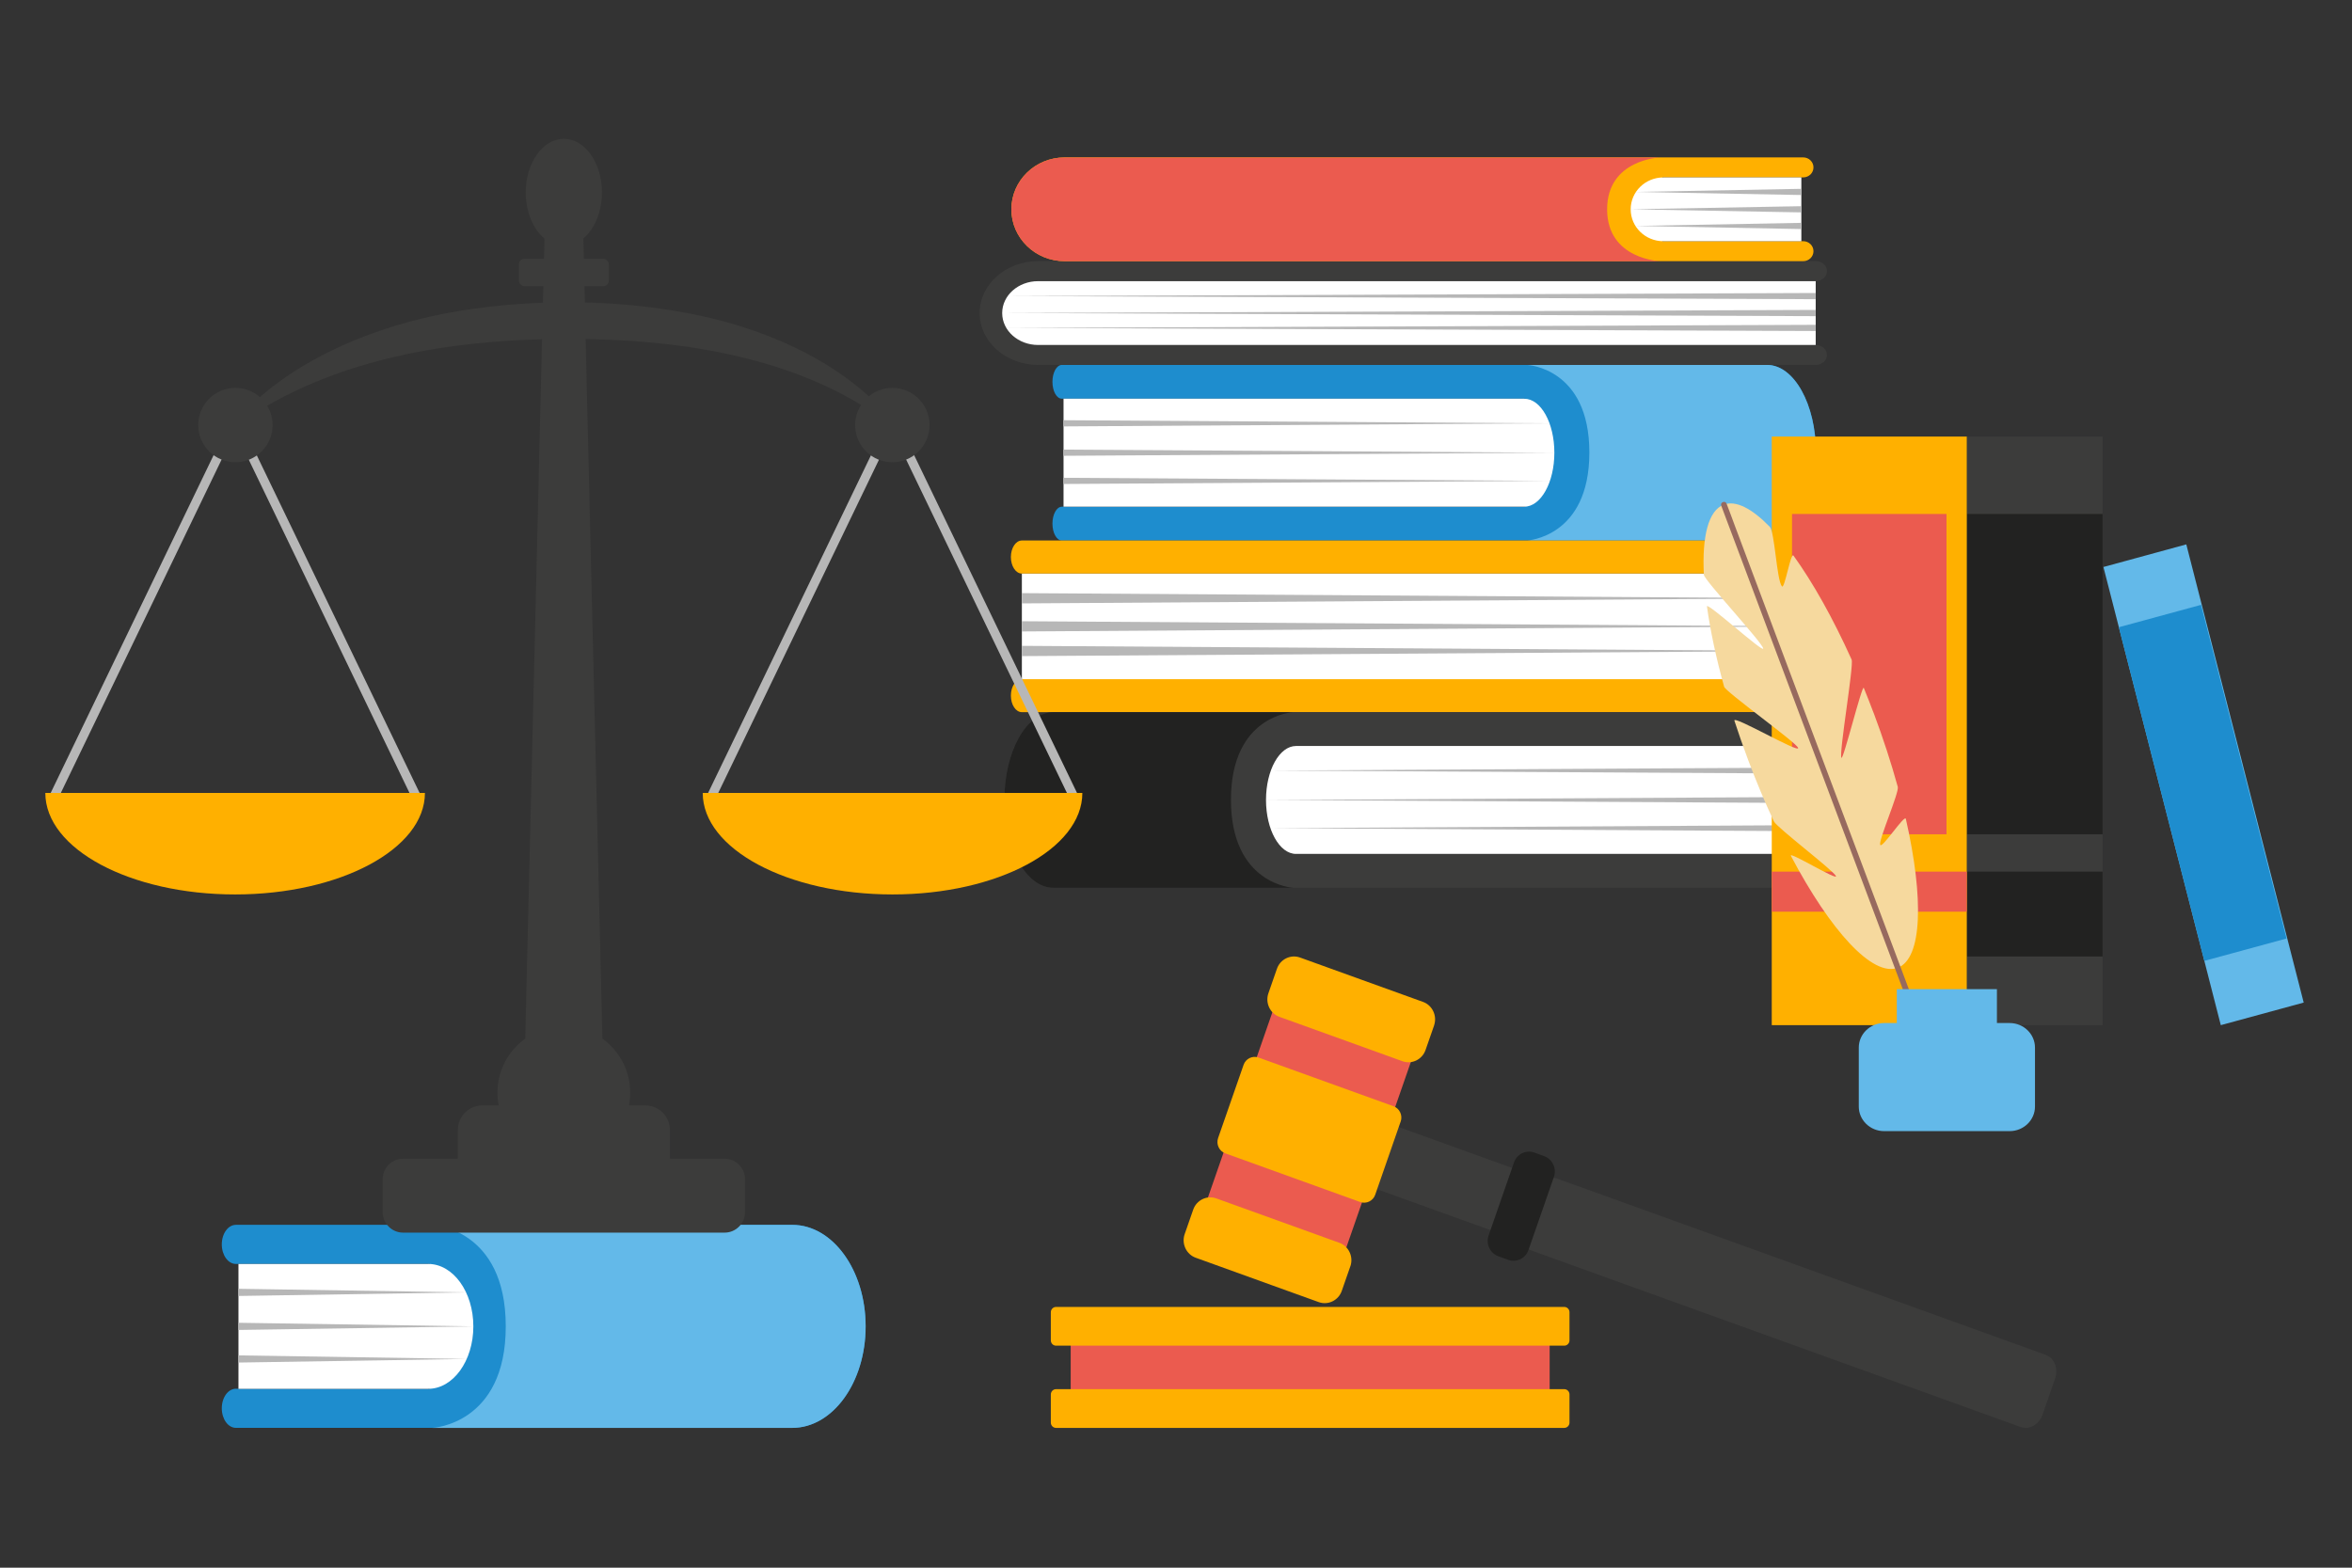
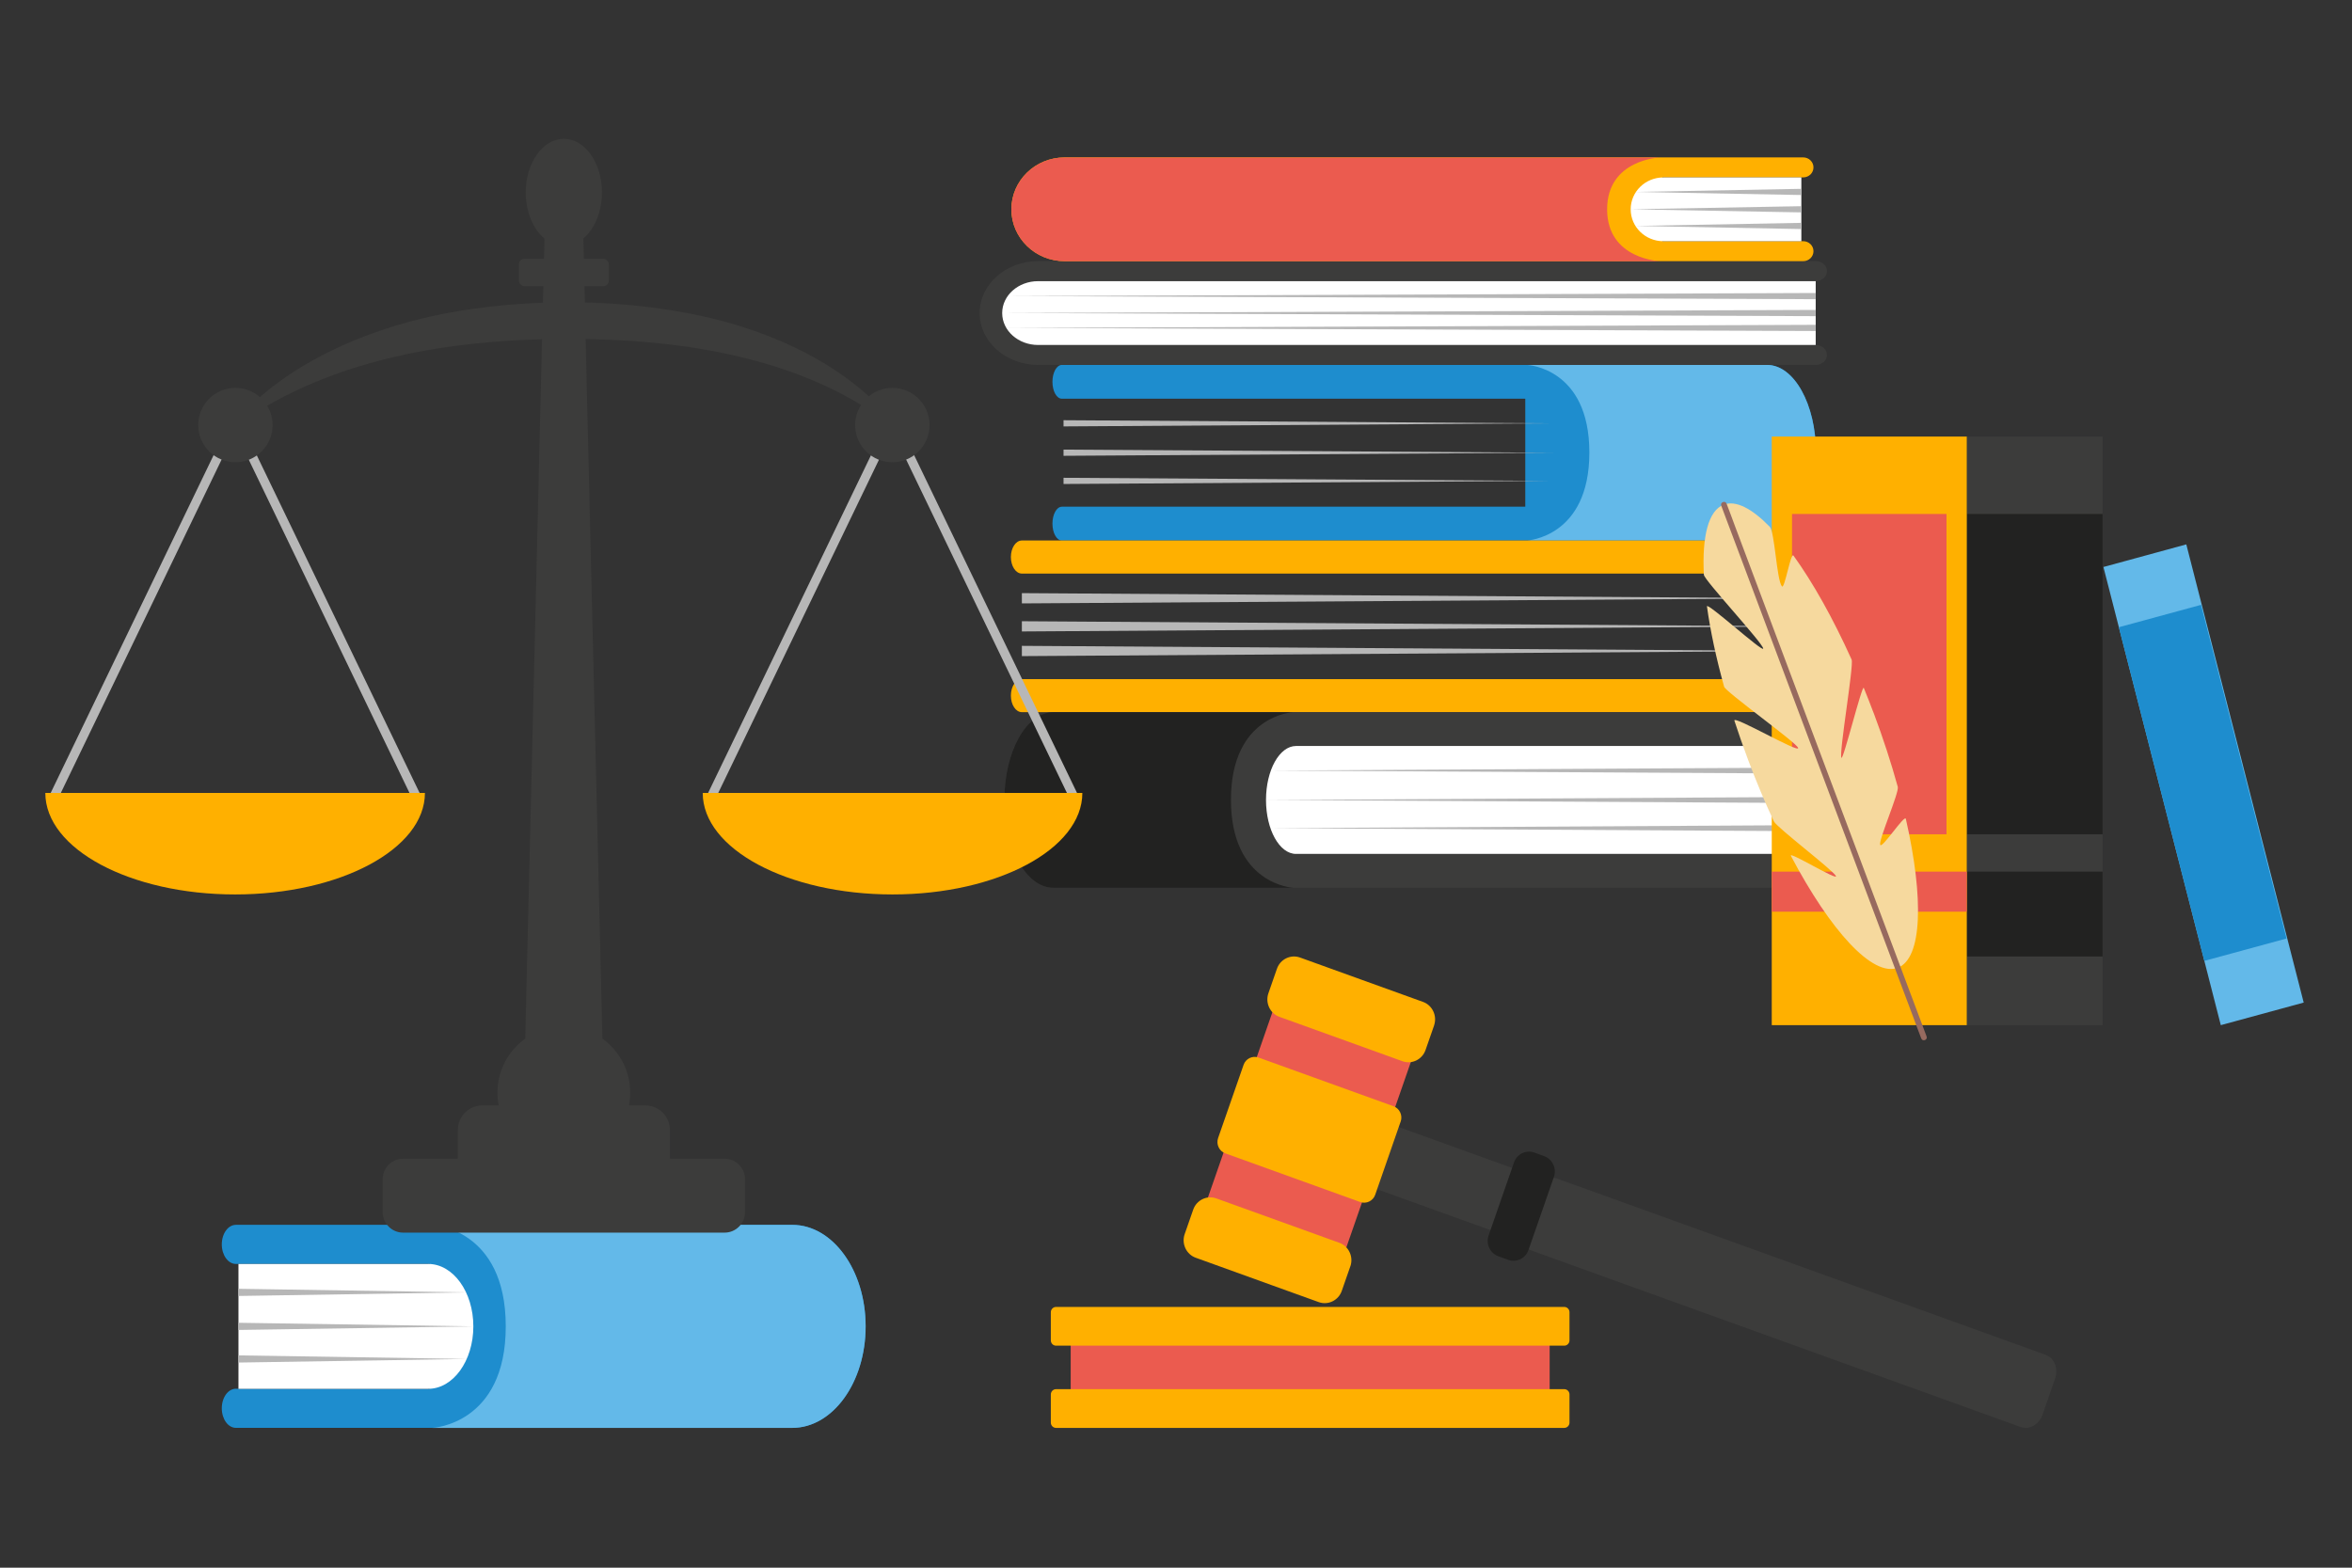
<svg xmlns="http://www.w3.org/2000/svg" id="Layer_1" viewBox="0 0 600 400">
  <rect x="0" y="0" width="600" height="400" fill="#333333" stroke="none" />
  <defs>
    <style>.cls-1{fill:#f6d99e;}.cls-2,.cls-3{fill:#eb5b4f;}.cls-4,.cls-5{fill:#ffb000;}.cls-6{fill:#fff;}.cls-7{fill:#976a5f;}.cls-8{fill:#b7b7b7;}.cls-9,.cls-10{fill:#1e8dce;}.cls-11,.cls-12{fill:#222221;}.cls-13,.cls-14{fill:#63b9e9;}.cls-15,.cls-16{fill:#3c3c3b;}.cls-16,.cls-14,.cls-12,.cls-10,.cls-3,.cls-5{fill-rule:evenodd;}</style>
  </defs>
  <g>
    <g>
      <path class="cls-9" d="M270.88,129.28h118.22v-27.55h-118.22c-1.33,0-2.4-1.93-2.4-4.31s1.08-4.31,2.4-4.31h179.9c6.89,0,12.48,10.03,12.48,22.4s-5.59,22.4-12.48,22.4h-179.9c-1.33,0-2.4-1.93-2.4-4.31s1.08-4.31,2.4-4.31Z" />
-       <path class="cls-6" d="M388.85,101.74c4.24,0,7.67,6.17,7.67,13.77s-3.44,13.77-7.67,13.77h-117.54v-27.55h117.54Z" />
      <polygon class="cls-8" points="271.31 114.72 396.52 115.51 271.31 116.3 271.31 114.72" />
      <polygon class="cls-8" points="271.31 107.22 395.42 108.01 271.31 108.8 271.31 107.22" />
      <polygon class="cls-8" points="271.31 121.91 395.42 122.7 271.31 123.49 271.31 121.91" />
      <path class="cls-13" d="M450.77,93.11h-61.22s15.9,.67,15.9,22.35-15.9,22.45-15.9,22.45h61.22c6.89,0,12.48-10.03,12.48-22.4s-5.59-22.4-12.48-22.4Z" />
    </g>
    <g>
      <path class="cls-15" d="M463.19,88.01h-198.36v-16.28h198.36c1.59,0,2.87-1.14,2.87-2.55s-1.29-2.55-2.87-2.55h-198.36c-8.24,0-14.92,5.93-14.92,13.24s6.68,13.24,14.92,13.24h198.36c1.59,0,2.87-1.14,2.87-2.55s-1.29-2.55-2.87-2.55Z" />
      <path class="cls-6" d="M264.83,71.74c-5.07,0-9.17,3.64-9.17,8.14s4.11,8.14,9.17,8.14h198.36v-16.28h-198.36Z" />
      <polygon class="cls-8" points="463.19 80.67 255.66 79.87 463.19 79.08 463.19 80.67" />
      <polygon class="cls-8" points="463.19 76.34 256.69 75.55 463.19 74.76 463.19 76.34" />
      <polygon class="cls-8" points="463.19 84.46 256.69 83.67 463.19 82.88 463.19 84.46" />
    </g>
    <g>
      <path class="cls-4" d="M460,61.54h-35.93v-16.28h35.93c1.45,0,2.62-1.14,2.62-2.55s-1.17-2.55-2.62-2.55h-188.4c-7.51,0-13.6,5.93-13.6,13.24s6.09,13.24,13.6,13.24h188.4c1.45,0,2.62-1.14,2.62-2.55s-1.17-2.55-2.62-2.55Z" />
      <path class="cls-6" d="M424.35,45.27c-4.62,0-8.36,3.64-8.36,8.14s3.74,8.14,8.36,8.14h35.18v-16.28h-35.18Z" />
      <polygon class="cls-8" points="459.53 54.19 415.99 53.4 459.53 52.61 459.53 54.19" />
      <polygon class="cls-8" points="459.53 49.76 417.19 48.97 459.53 48.18 459.53 49.76" />
      <polygon class="cls-8" points="459.53 58.44 417.19 57.65 459.53 56.86 459.53 58.44" />
      <path class="cls-2" d="M271.6,40.17h151.98s-13.6,.42-13.6,13.24,13.6,13.24,13.6,13.24h-151.98c-7.51,0-13.6-5.93-13.6-13.24s6.09-13.24,13.6-13.24Z" />
    </g>
    <g>
      <path class="cls-4" d="M260.68,173.28h193.25v-26.93h-193.25c-1.55,0-2.8-1.89-2.8-4.22s1.25-4.22,2.8-4.22h193.25c8.03,0,17.11,9.81,17.11,21.9s-9.08,21.9-17.11,21.9h-193.25c-1.55,0-2.8-1.89-2.8-4.22s1.25-4.22,2.8-4.22Z" />
-       <path class="cls-6" d="M453.93,146.35c4.93,0,8.94,6.03,8.94,13.47s-4,13.47-8.94,13.47h-193.25v-26.93h193.25Z" />
      <polygon class="cls-8" points="260.68 161.12 462.86 159.81 260.68 158.51 260.68 161.12" />
      <polygon class="cls-8" points="260.68 153.96 461.86 152.65 260.68 151.34 260.68 153.96" />
      <polygon class="cls-8" points="260.68 167.41 461.86 166.1 260.68 164.79 260.68 167.41" />
    </g>
    <g>
      <path class="cls-15" d="M464.79,217.89h-134.42v-27.55h134.42c1.33,0,2.4-1.93,2.4-4.31s-1.08-4.31-2.4-4.31h-196.09c-6.89,0-12.48,10.03-12.48,22.4s5.59,22.4,12.48,22.4h196.09c1.33,0,2.4-1.93,2.4-4.31s-1.08-4.31-2.4-4.31Z" />
      <path class="cls-6" d="M330.63,190.34c-4.24,0-7.67,6.17-7.67,13.77s3.44,13.77,7.67,13.77h133.73v-27.55h-133.73Z" />
      <polygon class="cls-8" points="464.36 203.33 322.96 204.12 464.36 204.91 464.36 203.33" />
      <polygon class="cls-8" points="464.36 195.82 324.05 196.61 464.36 197.4 464.36 195.82" />
      <polygon class="cls-8" points="464.36 210.52 324.05 211.31 464.36 212.1 464.36 210.52" />
      <path class="cls-11" d="M268.7,181.72h61.22s-15.9,.67-15.9,22.35,15.9,22.45,15.9,22.45h-61.22c-6.89,0-12.48-10.03-12.48-22.4s5.59-22.4,12.48-22.4Z" />
    </g>
  </g>
  <g>
    <g>
      <path class="cls-16" d="M389.46,300.77l-4.63,13.33c-.24,.7-1,1.07-1.69,.82l-21.16-7.63-12.59-4.54c-.69-.25-1.05-1.02-.8-1.72l4.63-13.33c.24-.7,1-1.07,1.69-.82l33.75,12.18c.69,.25,1.05,1.02,.8,1.72Z" />
      <path class="cls-16" d="M524.26,351.74l-3.2,9.2c-.88,2.53-3.38,3.96-5.55,3.18l-124.72-45c-2.17-.78-3.23-3.5-2.35-6.03l3.2-9.2c.88-2.53,3.38-3.96,5.55-3.18l17.36,6.26,107.36,38.74c2.17,.78,3.23,3.5,2.35,6.03Z" />
      <g>
        <path class="cls-3" d="M360.17,270.23l-16.98,48.82c-.99,2.83-4.07,4.33-6.85,3.33l-25.19-9.09c-2.78-1-4.25-4.15-3.27-6.98l16.98-48.82c.99-2.83,4.07-4.33,6.85-3.33l12.59,4.54,12.59,4.54c2.78,1,4.25,4.15,3.27,6.98Z" />
        <g>
          <path class="cls-5" d="M365.84,261.65l-2.18,6.26c-.85,2.44-3.5,3.73-5.9,2.86l-31.38-11.32c-2.39-.86-3.66-3.57-2.81-6.01l2.18-6.26c.85-2.44,3.5-3.73,5.9-2.86l15.79,5.7,15.58,5.62c2.39,.86,3.66,3.57,2.81,6.01Z" />
          <path class="cls-5" d="M344.47,323.11l-2.18,6.26c-.85,2.44-3.5,3.73-5.9,2.86l-11.65-4.2-19.72-7.12c-2.39-.86-3.66-3.57-2.81-6.01l2.18-6.26c.85-2.44,3.5-3.73,5.9-2.86l31.38,11.32c2.39,.86,3.66,3.57,2.81,6.01Z" />
          <path class="cls-5" d="M357.31,286.17l-6.49,18.67c-.55,1.59-2.28,2.42-3.83,1.86l-34.42-12.42c-1.56-.56-2.38-2.32-1.83-3.91l3.93-11.29,2.57-7.38c.55-1.59,2.28-2.42,3.83-1.86l34.42,12.42c1.56,.56,2.38,2.32,1.83,3.91Z" />
        </g>
      </g>
      <path class="cls-12" d="M396.41,300.28l-6.49,18.66c-.74,2.14-3.07,3.27-5.17,2.51l-2.54-.92c-2.1-.76-3.21-3.13-2.47-5.27l2.25-6.48,4.24-12.19c.74-2.14,3.07-3.27,5.17-2.51l2.54,.92c2.1,.76,3.21,3.13,2.47,5.27Z" />
    </g>
    <g>
      <rect class="cls-2" x="273.14" y="338.41" width="122.18" height="20.99" />
      <path class="cls-4" d="M399.06,343.35h-129.67c-.73,0-1.32-.61-1.32-1.35v-7.18c0-.74,.59-1.35,1.32-1.35h129.67c.73,0,1.32,.61,1.32,1.35v7.18c0,.74-.59,1.35-1.32,1.35Z" />
      <path class="cls-4" d="M399.06,364.33h-129.67c-.73,0-1.32-.61-1.32-1.35v-7.18c0-.74,.59-1.35,1.32-1.35h129.67c.73,0,1.32,.61,1.32,1.35v7.18c0,.74-.59,1.35-1.32,1.35Z" />
    </g>
  </g>
  <g>
    <path class="cls-9" d="M60.18,354.35h49.44v-31.85H60.18c-1.99,0-3.6-2.23-3.6-4.99s1.61-4.99,3.6-4.99H202.1c10.34,0,18.72,11.6,18.72,25.9s-8.38,25.9-18.72,25.9H60.18c-1.99,0-3.6-2.23-3.6-4.99s1.61-4.99,3.6-4.99Z" />
    <path class="cls-6" d="M109.24,322.5c6.36,0,11.51,7.13,11.51,15.93s-5.15,15.93-11.51,15.93H60.83v-31.85h48.41Z" />
    <polygon class="cls-8" points="60.83 337.51 120.74 338.43 60.83 339.34 60.83 337.51" />
    <polygon class="cls-8" points="60.83 328.84 119.09 329.75 60.83 330.67 60.83 328.84" />
    <polygon class="cls-8" points="60.83 345.83 119.09 346.74 60.83 347.66 60.83 345.83" />
    <path class="cls-13" d="M202.1,312.53H110.3s18.72,.83,18.72,25.9-18.72,25.9-18.72,25.9h91.81c10.34,0,18.72-11.6,18.72-25.9s-8.38-25.9-18.72-25.9Z" />
  </g>
  <g>
    <path class="cls-15" d="M227.66,107.65c-.14-.2-.29-.39-.44-.59-.15-.2-.3-.38-.45-.57l-.23-.28-.23-.28-.47-.56-.48-.54c-.32-.37-.65-.71-.99-1.07-1.34-1.4-2.76-2.72-4.23-3.98-2.95-2.5-6.1-4.76-9.39-6.79-3.3-2.02-6.74-3.8-10.27-5.37l-1.32-.59c-.44-.19-.89-.37-1.34-.55l-1.34-.55-.67-.27c-.22-.09-.45-.17-.68-.25l-2.72-1c-.91-.31-1.83-.61-2.75-.91l-.69-.23c-.23-.07-.46-.15-.69-.22l-1.39-.4-1.39-.4c-.46-.13-.93-.28-1.39-.39-1.87-.47-3.74-.96-5.63-1.34l-1.42-.3-.71-.15c-.12-.02-.24-.05-.35-.07l-.36-.06-2.85-.51-1.42-.25-1.43-.21-2.86-.42c-.48-.08-.96-.12-1.44-.18l-1.44-.16c-.96-.1-1.92-.22-2.88-.32l-2.88-.23-1.44-.11-.72-.06c-.24-.02-.48-.02-.72-.04l-2.89-.14-1.44-.07c-.24,0-.48-.03-.72-.03h-.72l-.58-.02-.52-21.61h-9.66l-.52,21.66c-5.87,.21-11.74,.7-17.56,1.53l-2.86,.41-2.85,.51-1.42,.25-.36,.06-.35,.07-.71,.15-2.83,.6c-.47,.09-.94,.21-1.41,.33l-1.41,.35-1.41,.35c-.23,.06-.47,.11-.7,.18l-.7,.2-2.78,.8-.35,.1-.34,.11-.69,.22-1.38,.44c-3.67,1.21-7.29,2.55-10.81,4.15-3.52,1.58-6.97,3.34-10.28,5.33l-1.24,.75-1.22,.79c-.4,.27-.81,.52-1.21,.79l-1.19,.83-.6,.41c-.2,.14-.39,.29-.59,.43l-1.17,.86c-.2,.14-.38,.29-.58,.44l-.57,.45c-.38,.3-.76,.59-1.13,.91l-1.11,.93c-.37,.32-.73,.64-1.09,.96-.37,.32-.72,.65-1.07,.98l-.53,.5-.52,.51-.52,.51-.5,.52c-.17,.18-.34,.35-.5,.53l-.49,.54c-.16,.18-.32,.36-.48,.55-.16,.18-.32,.37-.47,.56-.15,.19-.31,.37-.46,.57-.15,.19-.3,.38-.45,.59l.76,.54,.55-.44c.19-.15,.38-.29,.57-.44,.19-.15,.38-.29,.57-.43,.19-.14,.38-.28,.58-.42,.2-.14,.39-.27,.58-.41,.19-.14,.39-.27,.59-.4l.59-.4,.6-.39c.2-.13,.4-.26,.59-.39l.6-.38c.4-.25,.8-.5,1.21-.74l.61-.36c.2-.12,.4-.24,.6-.36l1.22-.69c3.27-1.82,6.62-3.42,10.01-4.85,6.79-2.86,13.75-5.04,20.83-6.67,3.53-.85,7.1-1.5,10.68-2.1l2.69-.41,.67-.1,.34-.05,.34-.04,1.35-.17,2.7-.34,2.71-.28c5.34-.54,10.71-.87,16.11-1.01l-4.28,178.45c-4.29,3.07-7.09,8.1-7.09,13.78,0,9.35,7.58,16.93,16.93,16.93s16.93-7.58,16.93-16.93c0-5.68-2.8-10.7-7.09-13.78l-4.28-178.5h.8c.23,0,.46,.02,.69,.02l1.37,.05,2.74,.09c.23,0,.46,0,.69,.02l.68,.04,1.36,.08c.91,.05,1.82,.11,2.73,.14,.91,.06,1.81,.14,2.72,.21l1.36,.11c.45,.03,.91,.06,1.36,.11l2.71,.28c.45,.05,.9,.09,1.36,.13l1.35,.17c.9,.11,1.8,.24,2.7,.34l.34,.04c.11,.01,.22,.03,.34,.05l.67,.1,1.34,.21c.89,.15,1.8,.25,2.68,.43,.89,.16,1.78,.33,2.67,.48,.45,.07,.89,.17,1.33,.26l1.33,.28c.44,.09,.89,.18,1.33,.27,.22,.04,.44,.1,.66,.15l.66,.16,2.65,.62,2.63,.69c.22,.06,.44,.11,.66,.17l.65,.19,1.31,.38c.43,.13,.87,.25,1.31,.38l1.3,.41c3.46,1.1,6.89,2.36,10.25,3.81,3.37,1.45,6.67,3.1,9.91,4.96l1.2,.72c.2,.12,.4,.24,.6,.37l.6,.37,.6,.37,.59,.39,.59,.39c.2,.13,.38,.27,.58,.4,.39,.27,.78,.53,1.16,.82l.58,.42c.19,.15,.38,.29,.57,.43l.29,.22,.28,.22c.19,.15,.38,.3,.56,.45,.18,.15,.38,.3,.55,.46l.54,.46,.78-.51c-.14-.22-.28-.41-.43-.61Z" />
    <g>
      <polygon class="cls-8" points="273.09 204.22 227.7 110.09 182.31 204.22 180.21 203.21 227.7 104.73 275.18 203.21 273.09 204.22" />
      <path class="cls-5" d="M276.11,202.32c0,14.3-21.68,25.9-48.42,25.9s-48.42-11.59-48.42-25.9h96.83Z" />
    </g>
    <g>
      <polygon class="cls-8" points="105.38 204.22 59.99 110.09 14.6 204.22 12.5 203.21 59.99 104.73 107.47 203.21 105.38 204.22" />
      <path class="cls-5" d="M108.4,202.32c0,14.3-21.68,25.9-48.42,25.9s-48.42-11.59-48.42-25.9H108.4Z" />
    </g>
    <circle class="cls-15" cx="227.64" cy="108.46" r="9.49" transform="translate(-10.02 192.73) rotate(-45)" />
    <circle class="cls-15" cx="60.05" cy="108.46" r="9.49" transform="translate(-36.93 31.23) rotate(-22.5)" />
    <path class="cls-15" d="M164.64,302.64h-41.59c-3.45,0-6.26-2.82-6.26-6.26v-8.07c0-3.45,2.82-6.26,6.26-6.26h41.59c3.45,0,6.26,2.82,6.26,6.26v8.07c0,3.45-2.82,6.26-6.26,6.26Z" />
    <path class="cls-15" d="M184.85,314.51H102.83c-2.86,0-5.2-2.34-5.2-5.2v-8.46c0-2.86,2.34-5.2,5.2-5.2h82.02c2.86,0,5.2,2.34,5.2,5.2v8.46c0,2.86-2.34,5.2-5.2,5.2Z" />
    <g>
      <ellipse class="cls-15" cx="143.84" cy="49.1" rx="9.72" ry="13.68" />
      <rect class="cls-15" x="132.38" y="66.03" width="22.93" height="6.98" rx="1.4" ry="1.4" />
    </g>
  </g>
  <g>
    <g>
      <rect class="cls-15" x="501.73" y="111.39" width="34.64" height="150.18" transform="translate(1038.1 372.96) rotate(180)" />
      <rect class="cls-11" x="501.73" y="131.14" width="34.64" height="81.73" transform="translate(1038.1 344.01) rotate(180)" />
      <rect class="cls-11" x="501.73" y="222.41" width="34.64" height="21.65" transform="translate(1038.1 466.46) rotate(180)" />
    </g>
    <g>
      <polygon class="cls-14" points="566.53 261.57 587.68 255.81 557.73 138.9 536.59 144.67 566.53 261.57" />
      <polygon class="cls-10" points="562.33 245.17 583.3 239.46 561.49 154.33 540.52 160.04 562.33 245.17" />
    </g>
    <g>
      <rect class="cls-4" x="451.98" y="111.39" width="49.75" height="150.18" transform="translate(953.71 372.96) rotate(180)" />
      <rect class="cls-2" x="457.15" y="131.14" width="39.41" height="81.73" transform="translate(953.71 344.01) rotate(180)" />
      <rect class="cls-2" x="451.98" y="222.41" width="49.75" height="10.22" transform="translate(953.71 455.03) rotate(180)" />
    </g>
  </g>
  <g>
    <g>
      <path class="cls-1" d="M477.95,181.84c2.44,6.51,4.51,12.87,6.18,18.93,.39,1.41-4.84,13.37-4.5,14.75,.34,1.35,6.26-7.88,6.56-6.57,4.63,20.33,4.19,35.63-2.07,37.98-6.41,2.41-17.15-9.42-27.25-28.54-.74-1.39,12.18,6.56,11.46,5.1-.73-1.48-15.1-12.38-15.82-13.92-2.29-4.92-4.5-10.19-6.57-15.71-1.26-3.37-2.43-6.7-3.49-9.97-.52-1.6,16.72,8.49,16.25,6.93-.39-1.32-18.51-14.3-18.87-15.6-2.06-7.4-3.53-14.34-4.38-20.49-.18-1.33,14.48,11.99,14.35,10.74-.15-1.46-15.07-17.47-15.14-18.82-.49-9.79,1.14-16.41,5.09-17.89,3.08-1.16,7.17,.98,11.71,5.64,1.3,1.34,1.75,13.48,3.11,15.21,.68,.87,2.26-8.81,2.95-7.85,4.92,6.83,10.07,15.95,14.83,26.53,.62,1.39-3.22,23.61-2.61,25.05,.42,.99,5.3-18.83,5.72-17.82,.84,2.06,1.67,4.17,2.47,6.31Z" />
      <path class="cls-7" d="M439.09,129.02l1.37,3.66,3.71,9.87c1.83,4.88,3.66,9.76,5.49,14.64,2.23,5.95,4.47,11.91,6.7,17.86,2.44,6.5,4.88,13,7.32,19.49,2.48,6.6,4.96,13.21,7.44,19.81,2.3,6.12,4.59,12.23,6.89,18.35,1.95,5.19,3.89,10.37,5.84,15.56,1.4,3.73,2.8,7.46,4.2,11.19,.66,1.76,1.29,3.54,1.98,5.29,.03,.08,.06,.15,.09,.23,.33,.88,1.69,.37,1.36-.51l-1.37-3.66c-1.24-3.29-2.47-6.58-3.71-9.87-1.83-4.88-3.66-9.76-5.49-14.64-2.23-5.95-4.47-11.91-6.7-17.86-2.44-6.5-4.88-13-7.32-19.49-2.48-6.6-4.96-13.21-7.44-19.81-2.3-6.12-4.59-12.23-6.89-18.35-1.95-5.19-3.89-10.37-5.84-15.56-1.4-3.73-2.8-7.46-4.2-11.19-.66-1.76-1.29-3.54-1.98-5.29-.03-.08-.06-.15-.09-.23-.33-.88-1.69-.37-1.36,.51h0Z" />
    </g>
-     <path class="cls-13" d="M512.67,261.03h-3.25v-8.65h-25.54v8.65h-3.25c-3.55,0-6.45,2.82-6.45,6.26v15.06c0,3.44,2.9,6.26,6.45,6.26h32.05c3.55,0,6.45-2.82,6.45-6.26v-15.06c0-3.44-2.9-6.26-6.45-6.26Z" />
  </g>
</svg>